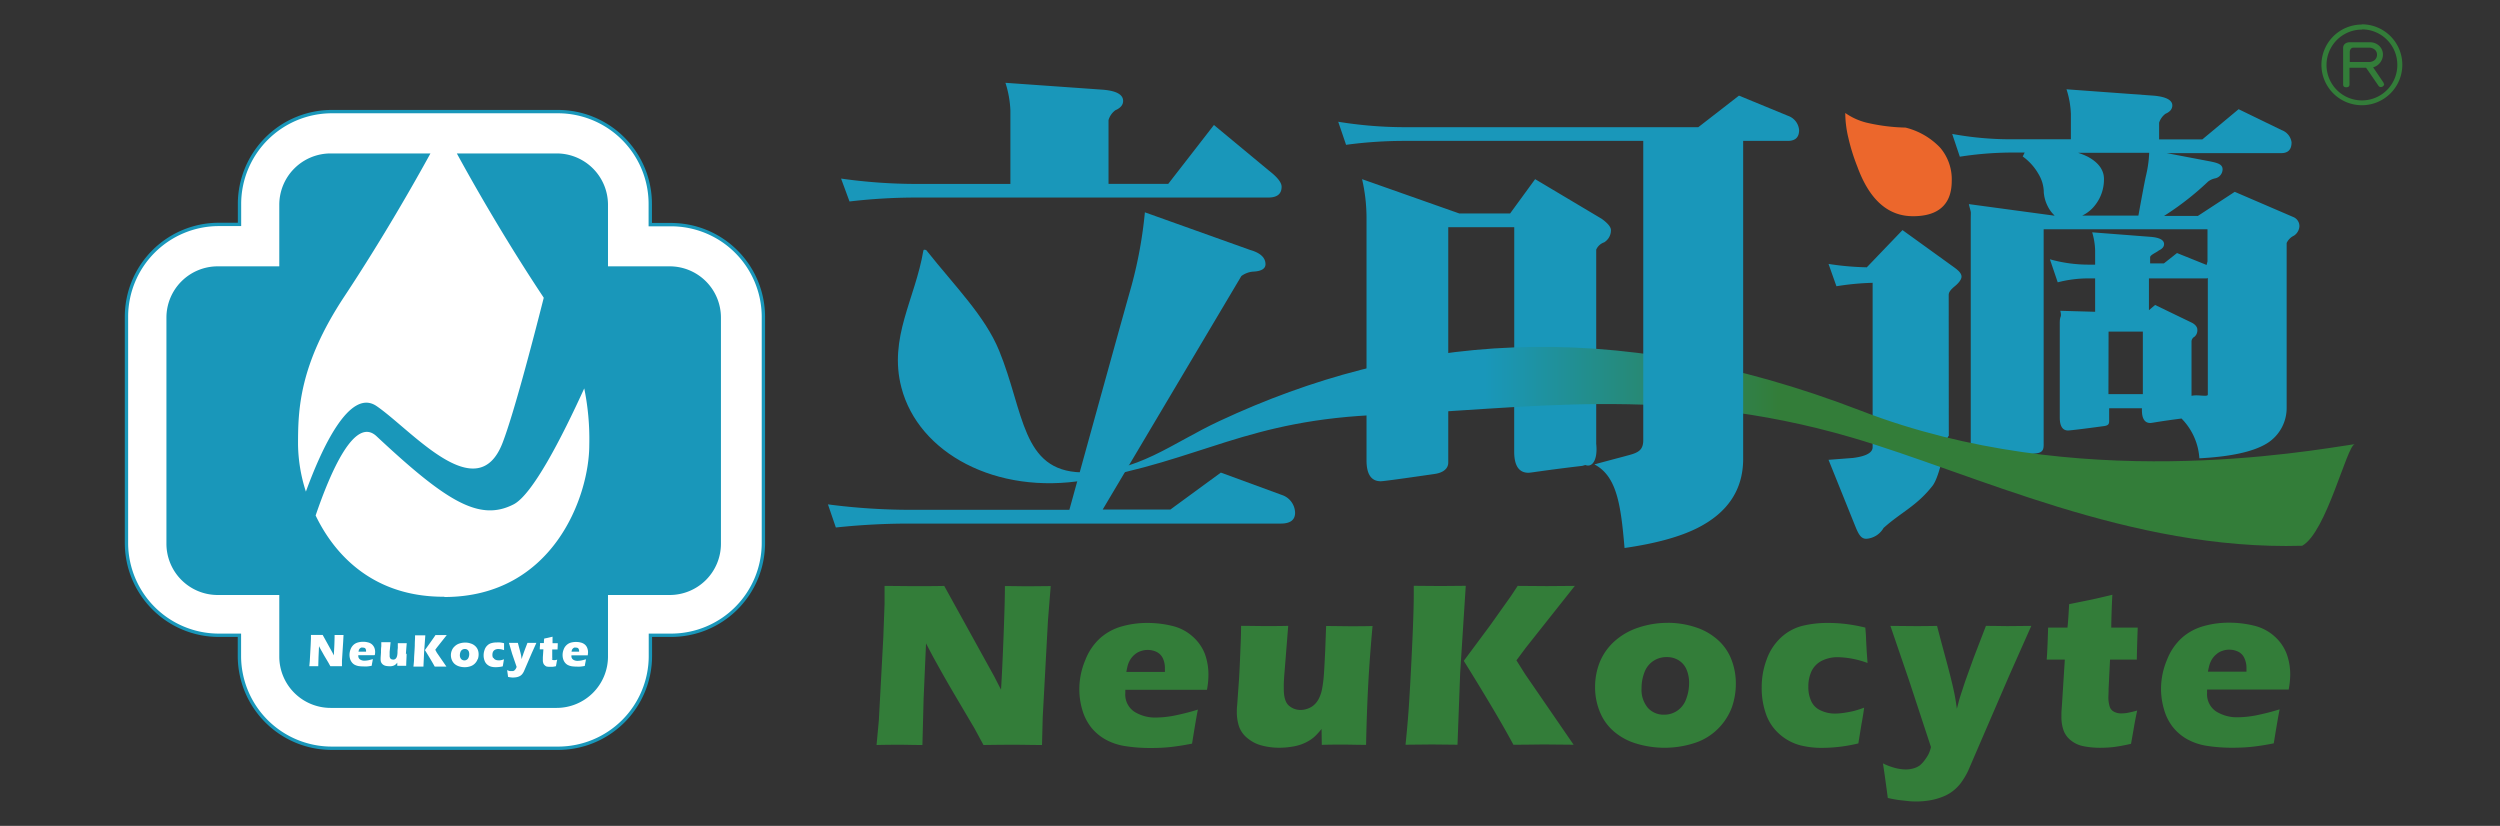
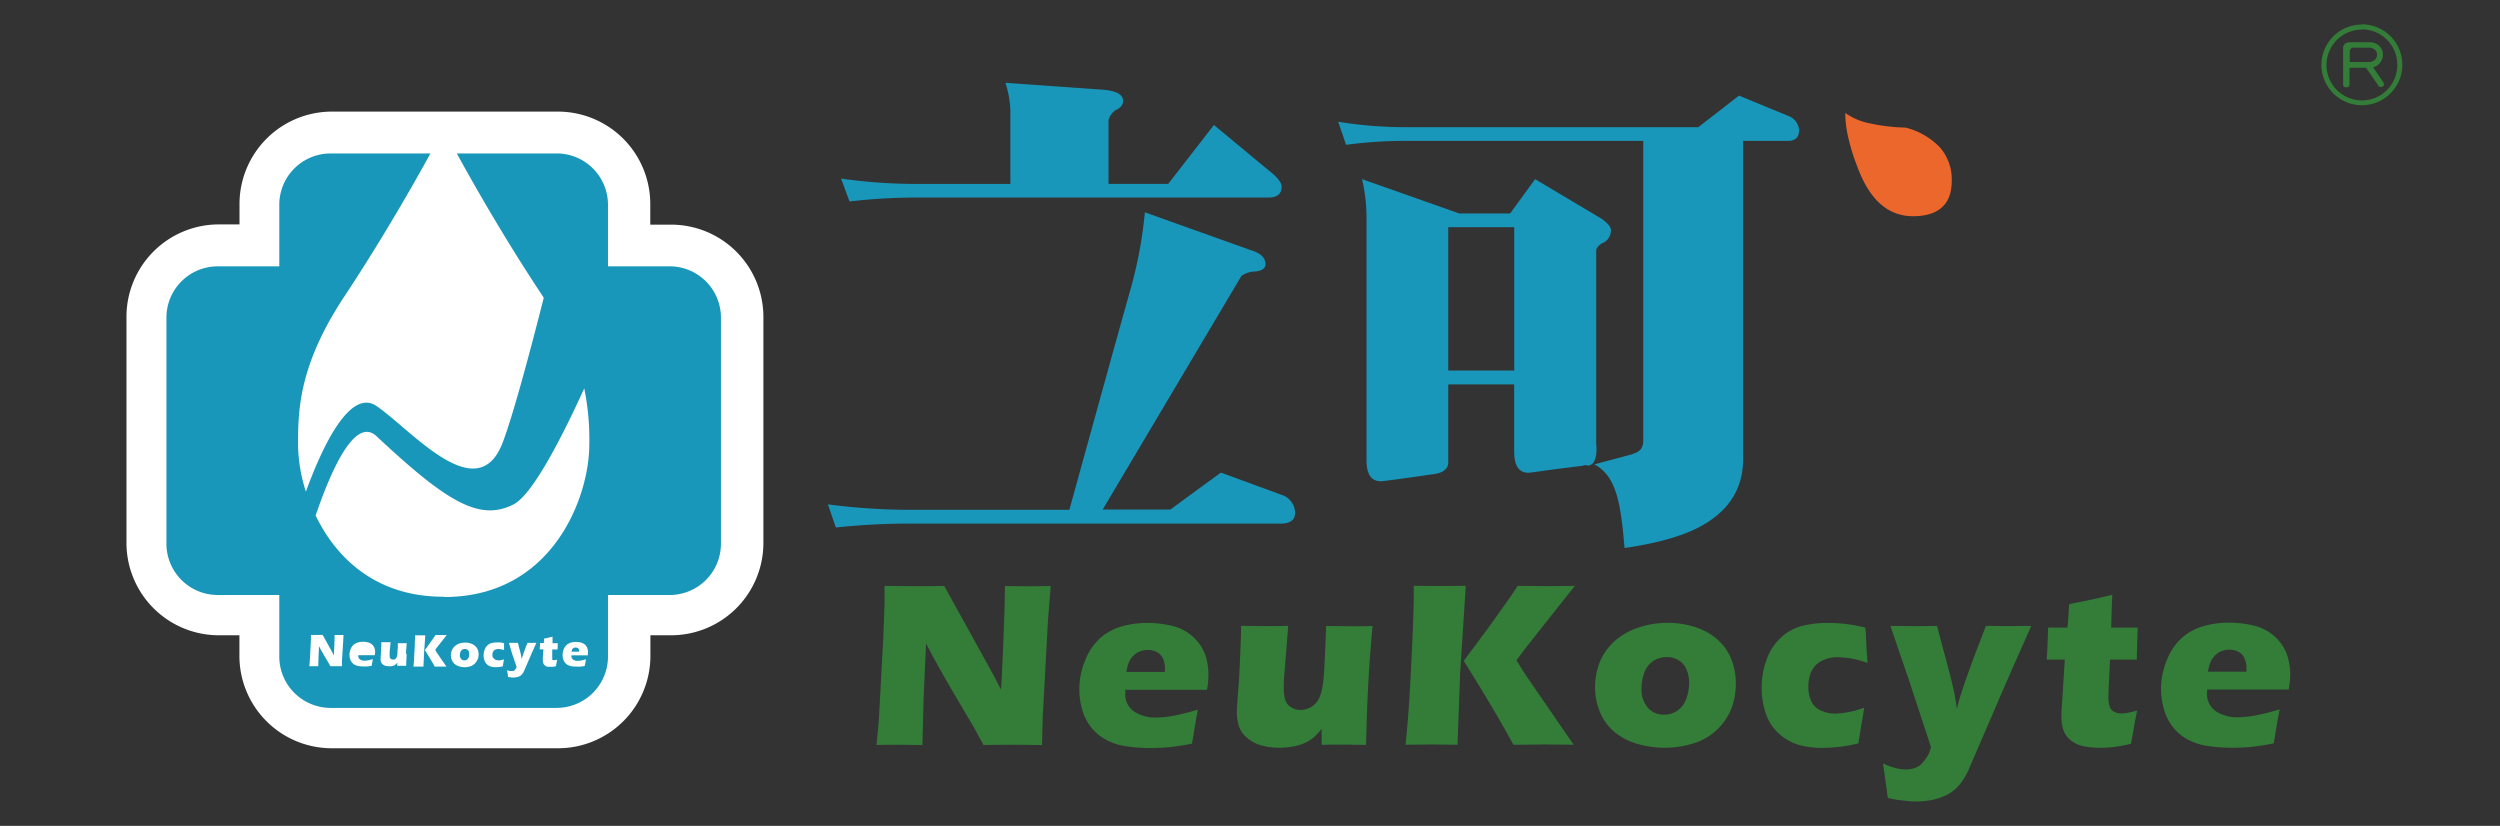
<svg xmlns="http://www.w3.org/2000/svg" id="圖層_1" data-name="圖層 1" viewBox="0 0 560 185">
  <rect x="0" y="0" width="560" height="185" fill="#333333" stroke="none" />
  <defs>
    <style>.cls-1,.cls-4{fill:none;}.cls-2{fill:#337d39;}.cls-2,.cls-3,.cls-5{fill-rule:evenodd;}.cls-3{fill:#fff;}.cls-4{stroke:#1997ba;stroke-width:0.75px;}.cls-5,.cls-6{fill:#1997ba;}.cls-7{fill:#ec672c;}.cls-8{clip-path:url(#clip-path);}.cls-9{fill:url(#linear-gradient);}</style>
    <clipPath id="clip-path">
      <path class="cls-1" d="M206.84,56.1C205,67,199,75.63,201.91,86.8c3.83,14.72,21.25,24.12,41.15,20.76,26.11-4.39,36.13-13.62,66.73-14.67s63.63-7,105,5.11c27.32,8,62.26,25.37,100.9,24.25,5.44-3,10-22.47,11.78-22.76C516.59,101.08,465,110.58,417,92.06c-56.74-21.9-103-16.81-143.76,2.21-10.77,5-18.56,11.82-31,11.54-13.43-.32-12.8-13.52-18.43-27.26-3.2-7.79-9.8-14.3-16.35-22.55-.1,0-.27-.07-.4-.07a.18.18,0,0,0-.21.17" />
    </clipPath>
    <linearGradient id="linear-gradient" x1="-7.1" y1="441.71" x2="-4.27" y2="441.71" gradientTransform="matrix(23.21, 0, 0, -5, 497.46, 2297.99)" gradientUnits="userSpaceOnUse">
      <stop offset="0" stop-color="#1997ba" />
      <stop offset="1" stop-color="#337d39" />
    </linearGradient>
  </defs>
  <path class="cls-2" d="M196.35,166.85l.51-5.48,1-18.57.28-7.49v-4.06c2.69,0,5.08.05,7.14.05,1.48,0,3.55,0,6.23-.05l11.18,20.24,1.54,3q.28-4.38.58-12.28t.29-10.93c2.16,0,3.85.05,5.15.05l5.11-.05-.62,7.76-1.17,21.6-.16,6.24c-2.26,0-4.38-.06-6.33-.06q-2.46,0-6.78.06c-.92-1.7-1.59-2.94-2-3.7l-4.39-7.44q-2.16-3.66-4-7c-.8-1.41-1.64-3-2.48-4.63l-.54,12.36-.27,10.41c-2.15,0-3.8-.06-4.93-.06-.95,0-2.76,0-5.37.06m72-7.89c-.22,1-.66,3.58-1.3,7.58-2,.4-3.71.65-5.08.79s-2.77.19-4.17.19a36.14,36.14,0,0,1-5.72-.42,13.26,13.26,0,0,1-4.5-1.53,11.07,11.07,0,0,1-3.18-2.73,11.49,11.49,0,0,1-1.94-3.88,16.21,16.21,0,0,1-.66-4.61,16.81,16.81,0,0,1,1.34-6.53,12.82,12.82,0,0,1,3.43-5,12.3,12.3,0,0,1,4.83-2.56,20.68,20.68,0,0,1,5.61-.75,23.24,23.24,0,0,1,5.67.68,10.44,10.44,0,0,1,4.57,2.42,10,10,0,0,1,2.69,3.88,13.7,13.7,0,0,1,.78,4.67,18,18,0,0,1-.33,3.32l-18.29,0c0,.27,0,.52,0,.75a4.62,4.62,0,0,0,2,4.15,8.77,8.77,0,0,0,4.89,1.32,22.54,22.54,0,0,0,3.92-.4,53.1,53.1,0,0,0,5.45-1.38m-16-8.43h8.61c0-.29,0-.56,0-.76a5.16,5.16,0,0,0-.47-2.32,3,3,0,0,0-1.4-1.41,4.43,4.43,0,0,0-2-.44,4.28,4.28,0,0,0-1.51.25,3.86,3.86,0,0,0-1.32.72,4.84,4.84,0,0,0-1,1.1,5.63,5.63,0,0,0-.58,1.23,16,16,0,0,0-.36,1.63M306,166.85c-2,0-3.65-.06-5-.06-1.63,0-3.26,0-4.92.06l-.05-3.57a15.08,15.08,0,0,1-1.59,1.75,8,8,0,0,1-1.41,1,9.94,9.94,0,0,1-1.71.77,11.71,11.71,0,0,1-2.2.5,16.26,16.26,0,0,1-2.52.19,14.86,14.86,0,0,1-3.89-.48,8.07,8.07,0,0,1-3.24-1.63,5.89,5.89,0,0,1-1.91-2.6,10.29,10.29,0,0,1-.51-3.39c0-.31,0-.81.08-1.46l.42-5.93c.13-2.17.23-4.58.33-7.22q.12-2.43.12-4.59c2.15,0,4,.05,5.51.05s3.2,0,5.05-.05l-.79,9.94c-.13,1.5-.19,2.53-.2,3.08s0,.92,0,1.11c0,1.83.38,3.06,1.11,3.71a3.93,3.93,0,0,0,2.67,1,4.15,4.15,0,0,0,1.24-.19,4.8,4.8,0,0,0,1.19-.51,4.33,4.33,0,0,0,.93-.79,5.11,5.11,0,0,0,.78-1.19,8.05,8.05,0,0,0,.62-1.85,27.29,27.29,0,0,0,.45-3.51c.07-1,.17-2.79.29-5.31l.2-5.45c2.23,0,4.07.05,5.52.05,1.62,0,3.24,0,4.88-.05-.4,4.41-.72,8.62-.94,12.59s-.4,8.67-.51,14m8.84,0c.33-3.25.56-5.95.71-8.08.26-3.81.54-9,.84-15.58.2-4.6.29-7.83.29-9.7v-2.24l6,.05,5.65-.05-1.25,19.48-.6,16.12-5.67-.06-6,.06m13.08-18.79q7.74,12.45,11.11,18.79c3.31,0,5.67-.06,7.06-.06l6.43.06L341.62,151l-1.94-3.08,2.08-2.8,11-13.88-6.23.05-6.57-.05-1.48,2.24-4.7,6.62Zm45.7-8.52a19.87,19.87,0,0,1,6.24,1,13.81,13.81,0,0,1,5,2.86,11.32,11.32,0,0,1,3,4.35,14.81,14.81,0,0,1,1,5.37,16,16,0,0,1-.87,5.29,13.36,13.36,0,0,1-3,4.73,13,13,0,0,1-5.3,3.3,21.75,21.75,0,0,1-13.19.13,13.61,13.61,0,0,1-5.1-2.82,11.38,11.38,0,0,1-3.07-4.44,14.37,14.37,0,0,1-1-5.43,15,15,0,0,1,1-5.41,12.75,12.75,0,0,1,3.19-4.65,14.89,14.89,0,0,1,5.39-3.17,20.51,20.51,0,0,1,6.67-1.1m-.18,7.67a5.29,5.29,0,0,0-3,.85,5.2,5.2,0,0,0-2,2.52,9.71,9.71,0,0,0-.66,3.62,6.25,6.25,0,0,0,1.42,4.39,4.74,4.74,0,0,0,3.6,1.52,5.14,5.14,0,0,0,2.95-.87,5.26,5.26,0,0,0,2-2.58,10.09,10.09,0,0,0,.68-3.66,7.67,7.67,0,0,0-.54-2.92,4.47,4.47,0,0,0-1.7-2.09,4.87,4.87,0,0,0-2.78-.78m44.23,11.32c-.09.7-.28,2-.62,3.83l-.68,4.18a34.53,34.53,0,0,1-8,1,19.49,19.49,0,0,1-5-.57,11.38,11.38,0,0,1-4.54-2.4,10.6,10.6,0,0,1-3-4.2,17.32,17.32,0,0,1-1.11-6.36,17.59,17.59,0,0,1,1.1-6.23,12.28,12.28,0,0,1,3.22-4.95,11,11,0,0,1,4.75-2.61,23.43,23.43,0,0,1,5.76-.66,33.42,33.42,0,0,1,3.73.2,37.16,37.16,0,0,1,4.65.84l.05.6c.06.63.1,1.26.12,1.91s.08,1.69.16,3.09l.17,2.33a20.34,20.34,0,0,0-6.59-1.3,7.89,7.89,0,0,0-3.63.79,5.15,5.15,0,0,0-2.3,2.29,8,8,0,0,0-.74,3.49,7.38,7.38,0,0,0,.69,3.37,4.12,4.12,0,0,0,2.11,2,7.26,7.26,0,0,0,3.21.69,14.38,14.38,0,0,0,2.09-.18c.81-.13,1.52-.26,2.12-.41a23.09,23.09,0,0,0,2.28-.74m5.3,20.24c-.55-4.16-.92-6.74-1.09-7.75a14.45,14.45,0,0,0,2.91,1.07,10.07,10.07,0,0,0,2.17.29,6.56,6.56,0,0,0,1.82-.26,4.4,4.4,0,0,0,1.34-.64,6.24,6.24,0,0,0,1.09-1.16,10.16,10.16,0,0,0,.87-1.35,8,8,0,0,0,.56-1.6l-4.88-14.84-4.21-12.31,5.45.05c1.22,0,2.87,0,5-.05q.51,2,1.84,6.93c.9,3.29,1.54,5.87,1.94,7.73.22,1,.45,2.33.66,3.91l.54-2.09c.18-.56.37-1.19.61-1.9s.5-1.56.85-2.55l1.71-4.75,2.8-7.28c2.18,0,3.83.05,4.93.05l5.23-.05-5.05,11.37-9.1,21.1a17.33,17.33,0,0,1-1.71,2.83,9.67,9.67,0,0,1-1.63,1.63,8.87,8.87,0,0,1-1.79,1.1,14.3,14.3,0,0,1-2.88.94,17.64,17.64,0,0,1-3.48.36c-.56,0-1.26,0-2.15-.11s-1.59-.16-2.15-.25-1.28-.21-2.18-.42m55.84-19.6c-.32,1.47-.59,2.9-.82,4.29l-.56,3.17a39.28,39.28,0,0,1-4,.74,27.13,27.13,0,0,1-2.8.15,18.49,18.49,0,0,1-3.93-.37,6.33,6.33,0,0,1-2.87-1.39,5,5,0,0,1-1.57-2.3,9,9,0,0,1-.42-2.77c0-.17,0-.49,0-.92s.1-1.44.19-3l.57-9h-4.06c.1-1.2.17-2.78.24-4.74l.08-2.43h4.33c.11-.81.23-2.55.38-5.25l4.48-.91c.81-.16,2.54-.55,5.2-1.19q-.19,3.41-.25,7.35h5.93q-.19,5.41-.2,7.17h-6l-.32,6.52c0,1-.05,1.61-.05,1.88a6.91,6.91,0,0,0,.28,2.09,1.92,1.92,0,0,0,1,1.2,3.25,3.25,0,0,0,1.52.36,8.87,8.87,0,0,0,1.32-.09,22.77,22.77,0,0,0,2.39-.57m31.84-.21q-.33,1.57-1.31,7.58c-2,.4-3.7.65-5.07.79s-2.78.19-4.17.19a36.27,36.27,0,0,1-5.73-.42,13.41,13.41,0,0,1-4.5-1.53,11,11,0,0,1-3.17-2.73,11.3,11.3,0,0,1-1.93-3.88,16.23,16.23,0,0,1-.68-4.61,16.81,16.81,0,0,1,1.34-6.53,12.93,12.93,0,0,1,3.43-5,12.34,12.34,0,0,1,4.84-2.56,20.63,20.63,0,0,1,5.61-.75,23.28,23.28,0,0,1,5.66.68,10.47,10.47,0,0,1,4.58,2.42,9.92,9.92,0,0,1,2.68,3.88,13.47,13.47,0,0,1,.8,4.67,20,20,0,0,1-.34,3.32l-18.28,0a6.75,6.75,0,0,0,0,.75,4.62,4.62,0,0,0,2,4.15,8.72,8.72,0,0,0,4.89,1.32,22.93,22.93,0,0,0,3.93-.4,54.33,54.33,0,0,0,5.44-1.38m-16.06-8.43h8.62c0-.29,0-.56,0-.76a5.16,5.16,0,0,0-.49-2.32,2.91,2.91,0,0,0-1.38-1.41,4.45,4.45,0,0,0-2-.44,4.17,4.17,0,0,0-1.49.25,3.68,3.68,0,0,0-1.32.72,4.61,4.61,0,0,0-1,1.1,5.63,5.63,0,0,0-.58,1.23c-.12.39-.24.93-.38,1.63" />
  <path class="cls-3" d="M125,167.61H74.3A20.69,20.69,0,0,1,53.63,147V142.3H49a20.69,20.69,0,0,1-20.67-20.66V70.93A20.69,20.69,0,0,1,49,50.27h4.65V45.62A20.7,20.7,0,0,1,74.3,25H125a20.69,20.69,0,0,1,20.66,20.67v4.65h4.65A20.68,20.68,0,0,1,171,70.93v50.71a20.68,20.68,0,0,1-20.66,20.66h-4.65V147A20.69,20.69,0,0,1,125,167.61" />
-   <path class="cls-4" d="M125,167.61H74.3A20.69,20.69,0,0,1,53.63,147V142.3H49a20.69,20.69,0,0,1-20.67-20.66V70.93A20.69,20.69,0,0,1,49,50.27h4.65V45.62A20.7,20.7,0,0,1,74.3,25H125a20.69,20.69,0,0,1,20.66,20.67v4.65h4.65A20.68,20.68,0,0,1,171,70.93v50.71a20.68,20.68,0,0,1-20.66,20.66h-4.65V147A20.69,20.69,0,0,1,125,167.61Z" />
  <path class="cls-5" d="M104.7,145.53a1,1,0,0,0-.55-.15,1,1,0,0,0-1,.65,2.09,2.09,0,0,0-.14.71,1.26,1.26,0,0,0,.29.88,1,1,0,0,0,1.68-.39,1.92,1.92,0,0,0,.13-.72,1.76,1.76,0,0,0-.1-.58.84.84,0,0,0-.34-.4" />
-   <path class="cls-5" d="M81.62,145.14a.84.84,0,0,0-.4-.08.73.73,0,0,0-.29,0,.68.68,0,0,0-.26.15.76.76,0,0,0-.19.21,1.07,1.07,0,0,0-.12.24c0,.08,0,.19-.08.32H82v-.14a1,1,0,0,0-.09-.46.59.59,0,0,0-.28-.28" />
  <path class="cls-5" d="M150,59.66H136.19V45.87a11.5,11.5,0,0,0-11.51-11.5H102.33c3.76,6.89,10.71,19.12,19.26,32l.21.33c-2.71,10.71-6.79,26.14-9.19,32.41-5.67,14.91-20.4-2.78-28.26-8.15-6.06-4.14-12.32,9.55-15.83,19.16a35.76,35.76,0,0,1-1.76-10.49c0-7.72.17-17.81,10.4-33.26,8.54-12.92,15.5-25.15,19.26-32H74.06a11.5,11.5,0,0,0-11.5,11.5V59.66H48.78a11.49,11.49,0,0,0-11.5,11.49v50.64a11.49,11.49,0,0,0,11.5,11.49H62.56v13.79a11.5,11.5,0,0,0,11.5,11.5h50.62a11.51,11.51,0,0,0,11.51-11.5V133.28H150a11.48,11.48,0,0,0,11.49-11.49V71.15A11.48,11.48,0,0,0,150,59.66m-73.13,84.1L76.6,148l0,1.23H74c-.19-.34-.32-.57-.4-.73l-.87-1.46c-.29-.48-.55-1-.79-1.38-.14-.28-.32-.58-.48-.92l-.11,2.44-.06,2.05h-2l.1-1.09.2-3.65.06-1.47v-.8h2.63l2.21,4,.3.59c0-.58.07-1.38.11-2.42s.05-1.76.05-2.15h2Zm7,3H80.26a.36.36,0,0,0,0,.14.92.92,0,0,0,.41.83,1.7,1.7,0,0,0,1,.26,4.58,4.58,0,0,0,.77-.08c.29-.05.64-.15,1.07-.27,0,.21-.13.7-.25,1.49a8.26,8.26,0,0,1-1,.15,7.38,7.38,0,0,1-.82,0,7.8,7.8,0,0,1-1.13-.08,3.14,3.14,0,0,1-.88-.3,2,2,0,0,1-.62-.54,2.38,2.38,0,0,1-.39-.76,3.13,3.13,0,0,1-.13-.91,3.51,3.51,0,0,1,.25-1.28,2.6,2.6,0,0,1,.69-1,2.34,2.34,0,0,1,1-.51,4,4,0,0,1,1.1-.14,4,4,0,0,1,1.11.14,2,2,0,0,1,.91.47,2.11,2.11,0,0,1,.52.76,2.51,2.51,0,0,1,.16.92,3.14,3.14,0,0,1-.07.65m7.12-.33c0,.79-.08,1.72-.09,2.77h-2v-.71a3,3,0,0,1-.31.35,1.46,1.46,0,0,1-.28.21,2.67,2.67,0,0,1-.34.15,2.31,2.31,0,0,1-.43.09,2.74,2.74,0,0,1-.5,0,3.25,3.25,0,0,1-.77-.09,1.57,1.57,0,0,1-.63-.32,1.42,1.42,0,0,1-.38-.52,1.92,1.92,0,0,1-.09-.66c0-.06,0-.16,0-.29l.08-1.17c0-.43,0-.9.07-1.42,0-.33,0-.62,0-.9h2.08L87.28,146c0,.3,0,.5,0,.61s0,.18,0,.22a1,1,0,0,0,.22.73.8.8,0,0,0,.52.18,1.07,1.07,0,0,0,.25,0,.74.74,0,0,0,.22-.1.7.7,0,0,0,.19-.15,1.2,1.2,0,0,0,.16-.25,1.9,1.9,0,0,0,.12-.36,3.85,3.85,0,0,0,.08-.68c0-.2,0-.56.07-1.05l0-1.07h2c-.08.86-.14,1.69-.19,2.47m3.93,2.77H92.61c.07-.64.12-1.17.14-1.59,0-.75.11-1.77.16-3.08,0-.89.06-1.53.06-1.9v-.44h2.3L95,146.06Zm3-3.12,2.15,3.12H97.38c-.45-.83-1.18-2.07-2.2-3.7L96.34,144l.92-1.31.29-.44h2.53L97.9,145l-.4.55Zm9.14,1.46a2.66,2.66,0,0,1-.58.93,2.42,2.42,0,0,1-1,.64,3.87,3.87,0,0,1-1.33.22,4,4,0,0,1-1.26-.19,2.76,2.76,0,0,1-1-.55,2.45,2.45,0,0,1-.61-.88,2.91,2.91,0,0,1-.21-1.07,2.75,2.75,0,0,1,.21-1.06,2.34,2.34,0,0,1,.63-.91,2.67,2.67,0,0,1,1.06-.64,4.09,4.09,0,0,1,1.31-.21,3.51,3.51,0,0,1,1.22.2,2.51,2.51,0,0,1,1,.56,2.28,2.28,0,0,1,.6.85,2.86,2.86,0,0,1,.18,1.07,3.07,3.07,0,0,1-.17,1m3.51-.25a.86.86,0,0,0,.42.4,1.53,1.53,0,0,0,.64.14,4.12,4.12,0,0,0,.42,0l.42-.08.43-.15c0,.14-.06.39-.12.76l-.14.82a6.69,6.69,0,0,1-1.58.19,4,4,0,0,1-1-.11,2.31,2.31,0,0,1-.89-.47,2,2,0,0,1-.59-.83,3.35,3.35,0,0,1-.23-1.25,3.62,3.62,0,0,1,.22-1.23,2.29,2.29,0,0,1,.64-1,2,2,0,0,1,.93-.51,4.09,4.09,0,0,1,1.14-.14,4.65,4.65,0,0,1,.74,0,6.28,6.28,0,0,1,.91.17v.11c0,.12,0,.25,0,.39s0,.32,0,.6l0,.45a4,4,0,0,0-1.3-.25,1.61,1.61,0,0,0-.71.16,1.05,1.05,0,0,0-.46.45,1.62,1.62,0,0,0-.14.68,1.48,1.48,0,0,0,.13.67m8.71-1.1-1.79,4.16a3.37,3.37,0,0,1-.34.55,1.39,1.39,0,0,1-.32.32,1.46,1.46,0,0,1-.35.22,2.54,2.54,0,0,1-.57.19,4.06,4.06,0,0,1-.69.08l-.41,0-.43-.05-.43-.08c-.11-.82-.18-1.32-.21-1.53a2.37,2.37,0,0,0,.57.21,1.78,1.78,0,0,0,.43,0,1.34,1.34,0,0,0,.35,0,.92.92,0,0,0,.28-.14,1.15,1.15,0,0,0,.2-.22,1.07,1.07,0,0,0,.17-.27,1,1,0,0,0,.12-.31l-1-2.92L114,144h2l.36,1.36c.18.65.3,1.15.38,1.51,0,.21.08.47.13.78l.1-.41c0-.11.08-.23.13-.38s.1-.3.16-.5l.34-.93.55-1.43h2Zm4.45,1.32a.36.36,0,0,0,.19.24.73.73,0,0,0,.3.07l.25,0a5,5,0,0,0,.49-.11c-.07.28-.13.57-.17.84l-.12.63a8,8,0,0,1-.79.14l-.55,0a3.53,3.53,0,0,1-.78-.08A1.21,1.21,0,0,1,122,149a.94.94,0,0,1-.3-.46,1.68,1.68,0,0,1-.1-.55.66.66,0,0,1,0-.17c0-.09,0-.29,0-.59l.12-1.78h-.81c0-.23,0-.54.06-.93v-.48h.86c0-.16,0-.5.07-1l.87-.18,1-.24c0,.45,0,.93,0,1.45h1.17c0,.71-.05,1.19-.05,1.41H123.7l0,1.28c0,.19,0,.32,0,.38a1.22,1.22,0,0,0,.06.41m7.9-.75H128a.71.71,0,0,0,0,.14.92.92,0,0,0,.4.83,1.74,1.74,0,0,0,1,.26,4.69,4.69,0,0,0,.78-.08c.28-.05.64-.15,1.07-.27,0,.21-.13.7-.26,1.49a8.43,8.43,0,0,1-1,.15,7.5,7.5,0,0,1-.82,0,8,8,0,0,1-1.13-.08,3.21,3.21,0,0,1-.89-.3,2.16,2.16,0,0,1-.62-.54,2.58,2.58,0,0,1-.38-.76,3.13,3.13,0,0,1-.13-.91,3.32,3.32,0,0,1,.25-1.28,2.5,2.5,0,0,1,.69-1,2.33,2.33,0,0,1,.94-.51,4.22,4.22,0,0,1,1.11-.14,4.14,4.14,0,0,1,1.12.14,2.14,2.14,0,0,1,.91.47,1.86,1.86,0,0,1,.51.76,2.51,2.51,0,0,1,.17.92,5.41,5.41,0,0,1-.06.65m-32.1-13.07h-.24c-15.23,0-24.1-8.81-28.62-18.2C74,105.81,79.44,93.1,84.35,97.72,100,112.35,107.35,116.88,115,113c4.24-2.11,10.83-14.94,15.87-26A56.57,56.57,0,0,1,132,99.67c0,11.44-8.06,34.06-32.49,34.06" />
  <path class="cls-5" d="M129.35,145.14a.87.87,0,0,0-.4-.08.78.78,0,0,0-.3,0,.87.87,0,0,0-.26.15,1.29,1.29,0,0,0-.19.21,1,1,0,0,0-.11.24,1.73,1.73,0,0,0-.07.32h1.7v-.14a.85.85,0,0,0-.1-.46.57.57,0,0,0-.27-.28" />
-   <path class="cls-6" d="M462.88,20l19.44,1.42c2.86.23,4.28,1,4.28,2.19,0,.81-.5,1.43-1.54,1.88a4.09,4.09,0,0,0-1.42,2v3.74h9.68l8.13-6.77,9.65,4.69a3.4,3.4,0,0,1,2.21,2.73c0,1.62-.77,2.42-2.31,2.42H485.34l9.45,1.8c2.07.39,3.07.73,3.07,1.85a2.1,2.1,0,0,1-1.65,2,3.73,3.73,0,0,0-1.64.76,64,64,0,0,1-9.83,7.66h7.58l8.26-5.4,13.06,5.62a2.2,2.2,0,0,1,1.43,2.09,2.71,2.71,0,0,1-1.21,2.1,3.43,3.43,0,0,0-1.65,1.65v36.9a9.32,9.32,0,0,1-4.29,7.91q-4.5,2.86-15.26,3.42a13.94,13.94,0,0,0-4-8.91c-5.13.66-6.6,1-7,1-1.25,0-1.87-1-1.87-2.85v-.45h-7.34V93.9c0,.8.1,1.36-1.07,1.53-5.14.71-7.84,1-8.14,1-1.23,0-1.85-1-1.85-2.87V72.25c0-1.69.5-1,.12-2.63l7.8.22V62.36h-1.53a27.28,27.28,0,0,0-6.85.88l-1.75-5.16a31.92,31.92,0,0,0,8.6,1.2h1.53V56.09a15.52,15.52,0,0,0-.66-4.05l12.92,1c2.12.15,3.18.69,3.18,1.65,0,.57-.4,1.06-1.19,1.42-.52.45-1.77.92-1.93,1.45V59h3.09l2.93-2.32,6.63,2.67.2-.81V51.36H457.78v48c0,1.11,0,2-1.71,2.2-7.47,1.07-11.44,1.42-11.87,1.42q-2.74,0-2.75-4V49.28c0-2.49.17-1.06-.43-3.56l19,2.57h.21a10.11,10.11,0,0,1-.78-.86,8.42,8.42,0,0,1-1.64-4.3,8,8,0,0,0-1.1-4,12.4,12.4,0,0,0-3.62-4.08l.44-.88h-3.07A77.32,77.32,0,0,0,439,35.1L437.29,30a72.29,72.29,0,0,0,13.18,1.2h13.41V25.57a20,20,0,0,0-1-5.61m9.41,68.32H480v-14h-7.68Zm9.07-18.79,1.38-1.18,8.16,3.94c1,.48,1.3,1.17,1.3,1.54a1.88,1.88,0,0,1-.65,1.65,1.27,1.27,0,0,0-.65,1V88.67c1.34-.35,3.65.31,3.65-.27V62.26a.49.49,0,0,1-.32.1H481.36Zm-15-21.2H479c.88-4.82,1.45-7.91,1.77-9.23a26.65,26.65,0,0,0,.65-4.84H465.46a16.19,16.19,0,0,1,2.19.88c2.44,1.31,3.64,3,3.64,5a9.31,9.31,0,0,1-2.53,6.49,8.06,8.06,0,0,1-2.42,1.74M436.53,97.74c-.45-.74-1.71,8.63-3.66,11.1-3.59,4.56-6.95,5.84-10.95,9.42a4.83,4.83,0,0,1-3.76,2.42c-1.37.1-1.93-1.18-2.73-3.18L409.59,103l5.49-.42c2.94-.38,4.39-1.18,4.39-2.42V63.35a59.29,59.29,0,0,0-8.11.77l-1.77-5a64,64,0,0,0,8.57.76l8-8.34,11.56,8.34c1.05.76,1.66,1.38,1.66,2.1,0,.51-.45,1.26-1.45,2.09-.75.63-1.42,1.24-1.42,2Z" />
  <path class="cls-6" d="M324.41,83h14.78V50.89H324.41Zm33.14,16.4c.39,3.65-.9,5.39-2.42,4.76-.3.07-.54.17-.76.2-8.95,1.06-11.41,1.54-12,1.54-2.12,0-3.19-1.58-3.19-4.73V86.1H324.41v17.52c0,1.26-1,2.24-3,2.54-8.47,1.23-11.63,1.64-12.12,1.64-2.14,0-3.19-1.57-3.19-4.72V48.69a38.38,38.38,0,0,0-1-8.56l21.79,7.69h11.37l5.61-7.69L358.76,49c1.4,1,2.09,1.87,2.09,2.53a3.16,3.16,0,0,1-1.53,2.76,3,3,0,0,0-1.77,1.63Z" />
  <path class="cls-2" d="M534,18.84a.94.94,0,0,0-.15-.41l-2.27-3.35a3,3,0,0,0,2.2-2.82,2.72,2.72,0,0,0-.84-2,3,3,0,0,0-2.14-.79h-4.46a1.65,1.65,0,0,0-1.08.35,1.2,1.2,0,0,0-.4.94V18.9c0,.44.23.65.7.65s.73-.21.73-.63V15.17H530l2.75,4a.64.64,0,0,0,.55.33.79.79,0,0,0,.53-.21.71.71,0,0,0,.23-.49m-1.61-6.57a1.56,1.56,0,0,1-.58,1.27,2,2,0,0,1-1.24.39h-4.28V11.66a1.16,1.16,0,0,1,.22-.69.7.7,0,0,1,.62-.29h3.44a1.93,1.93,0,0,1,1.24.38,1.45,1.45,0,0,1,.58,1.21" />
  <path class="cls-2" d="M529.05,5.45A9.06,9.06,0,1,1,520,14.5a9.05,9.05,0,0,1,9.07-9m0,1.13A7.93,7.93,0,1,0,537,14.5a7.93,7.93,0,0,0-7.91-7.92" />
  <path class="cls-7" d="M413.34,25.36a24.32,24.32,0,0,0,.69,5.5,44,44,0,0,0,2,6.43q4.05,11.15,12.49,11.14,4.31,0,6.49-2c1.44-1.31,2.18-3.28,2.18-5.92a10.89,10.89,0,0,0-2.61-7.45,16.06,16.06,0,0,0-7.74-4.48,41.87,41.87,0,0,1-8.27-1,14.23,14.23,0,0,1-5.24-2.28" />
  <g class="cls-8">
-     <rect class="cls-9" x="199.02" y="55.93" width="328.42" height="67.44" />
-   </g>
+     </g>
  <path class="cls-6" d="M225.22,18.55l21.64,1.53q4.72.34,4.72,2.53c0,.88-.57,1.58-1.73,2.08a4.2,4.2,0,0,0-1.54,2.2V41.18h13.38L271.92,28l12.31,10.21q2.85,2.2,2.85,3.62c0,1.62-1,2.42-3,2.42H205.23a128.79,128.79,0,0,0-14.94.88L188.4,40a120,120,0,0,0,16.83,1.2h21.1V24.81a23.11,23.11,0,0,0-1.11-6.26m31.21,29L280.06,56c2.27.65,3.41,1.72,3.41,3.19,0,1-.93,1.57-2.76,1.65a5.08,5.08,0,0,0-2.65,1L247,114.14h15.16l11.31-8.28,13.63,5a4.3,4.3,0,0,1,3,4c0,1.61-1.07,2.42-3.19,2.42h-83a155.19,155.19,0,0,0-16.68.88l-1.77-5.18a143,143,0,0,0,18.45,1.22h35.63Q250.46,74.6,253.46,64a97.74,97.74,0,0,0,3-16.49" />
  <path class="cls-6" d="M357.21,104l7.48-2c2.21-.58,3.4-1.13,3.4-3.4V31.56H314.71a97.3,97.3,0,0,0-13.19.88l-1.76-5.17a92.86,92.86,0,0,0,14.95,1.22h65.71l9.11-7.07,11,4.53A3.69,3.69,0,0,1,403,29.14c0,1.61-.83,2.42-2.53,2.42h-10v71.2q0,10.32-10.2,15.49-5.94,3-16.37,4.5c-.82-9.53-1.68-16.06-6.73-18.71" />
</svg>